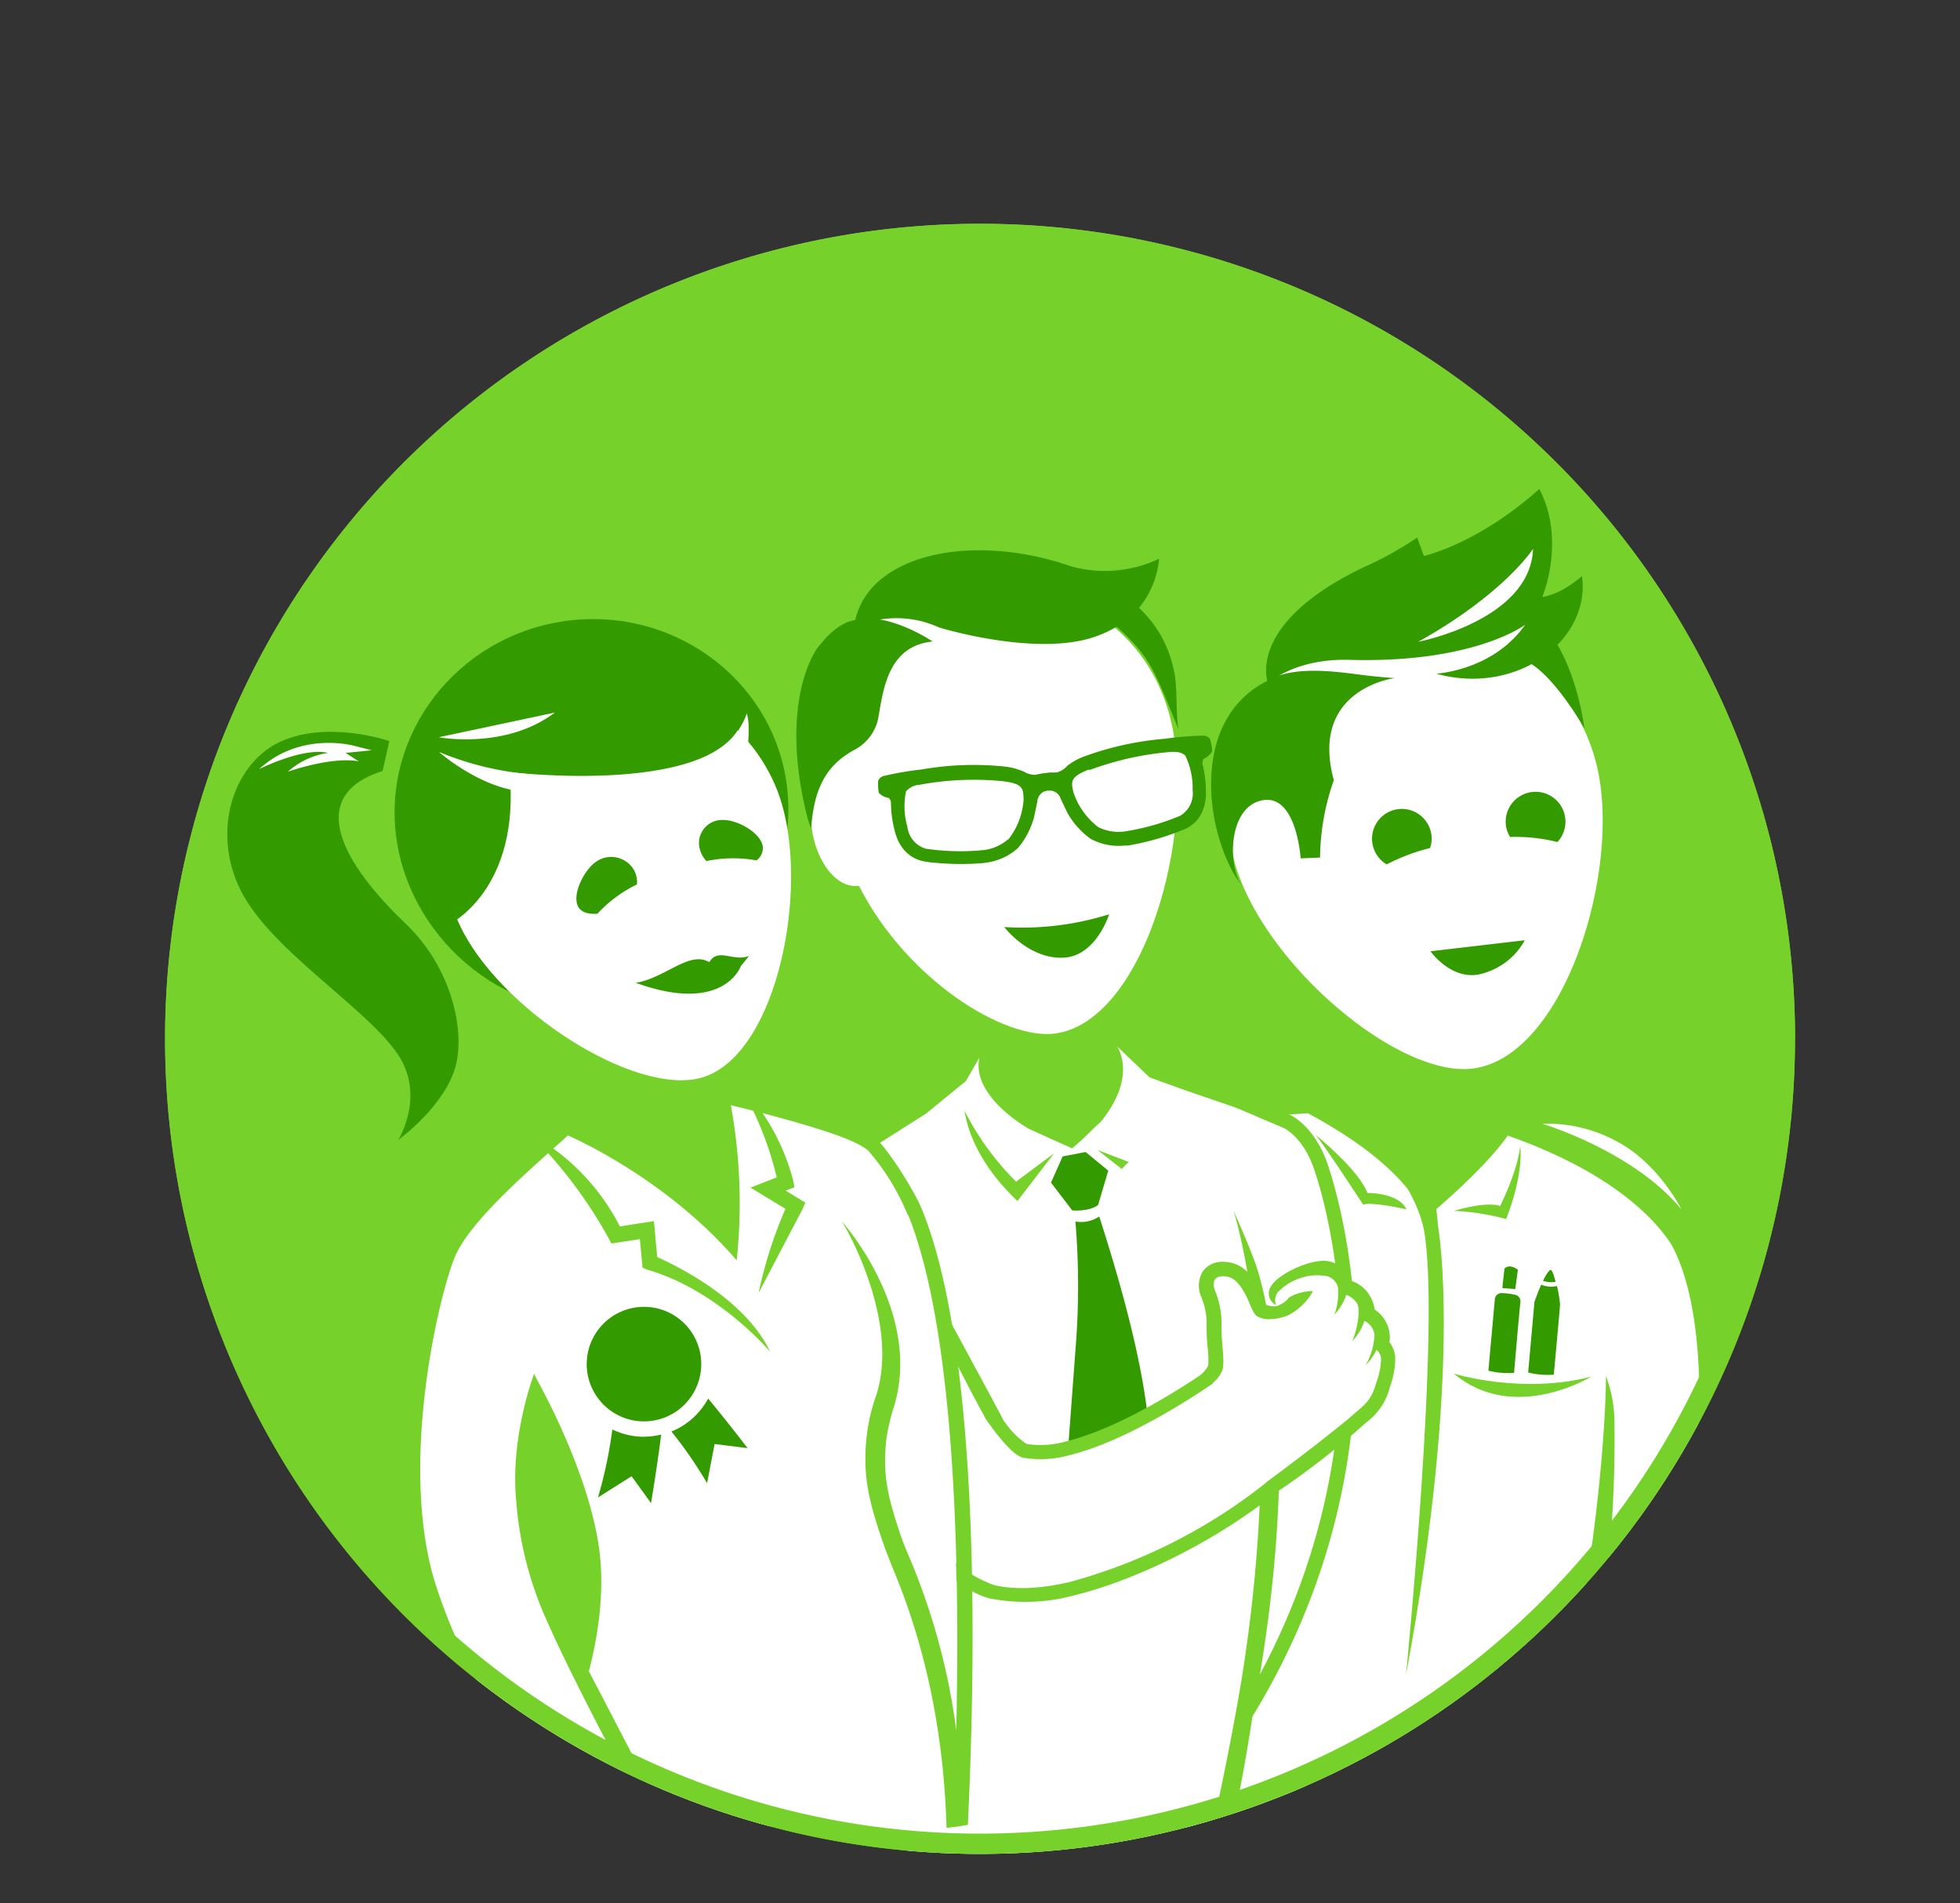
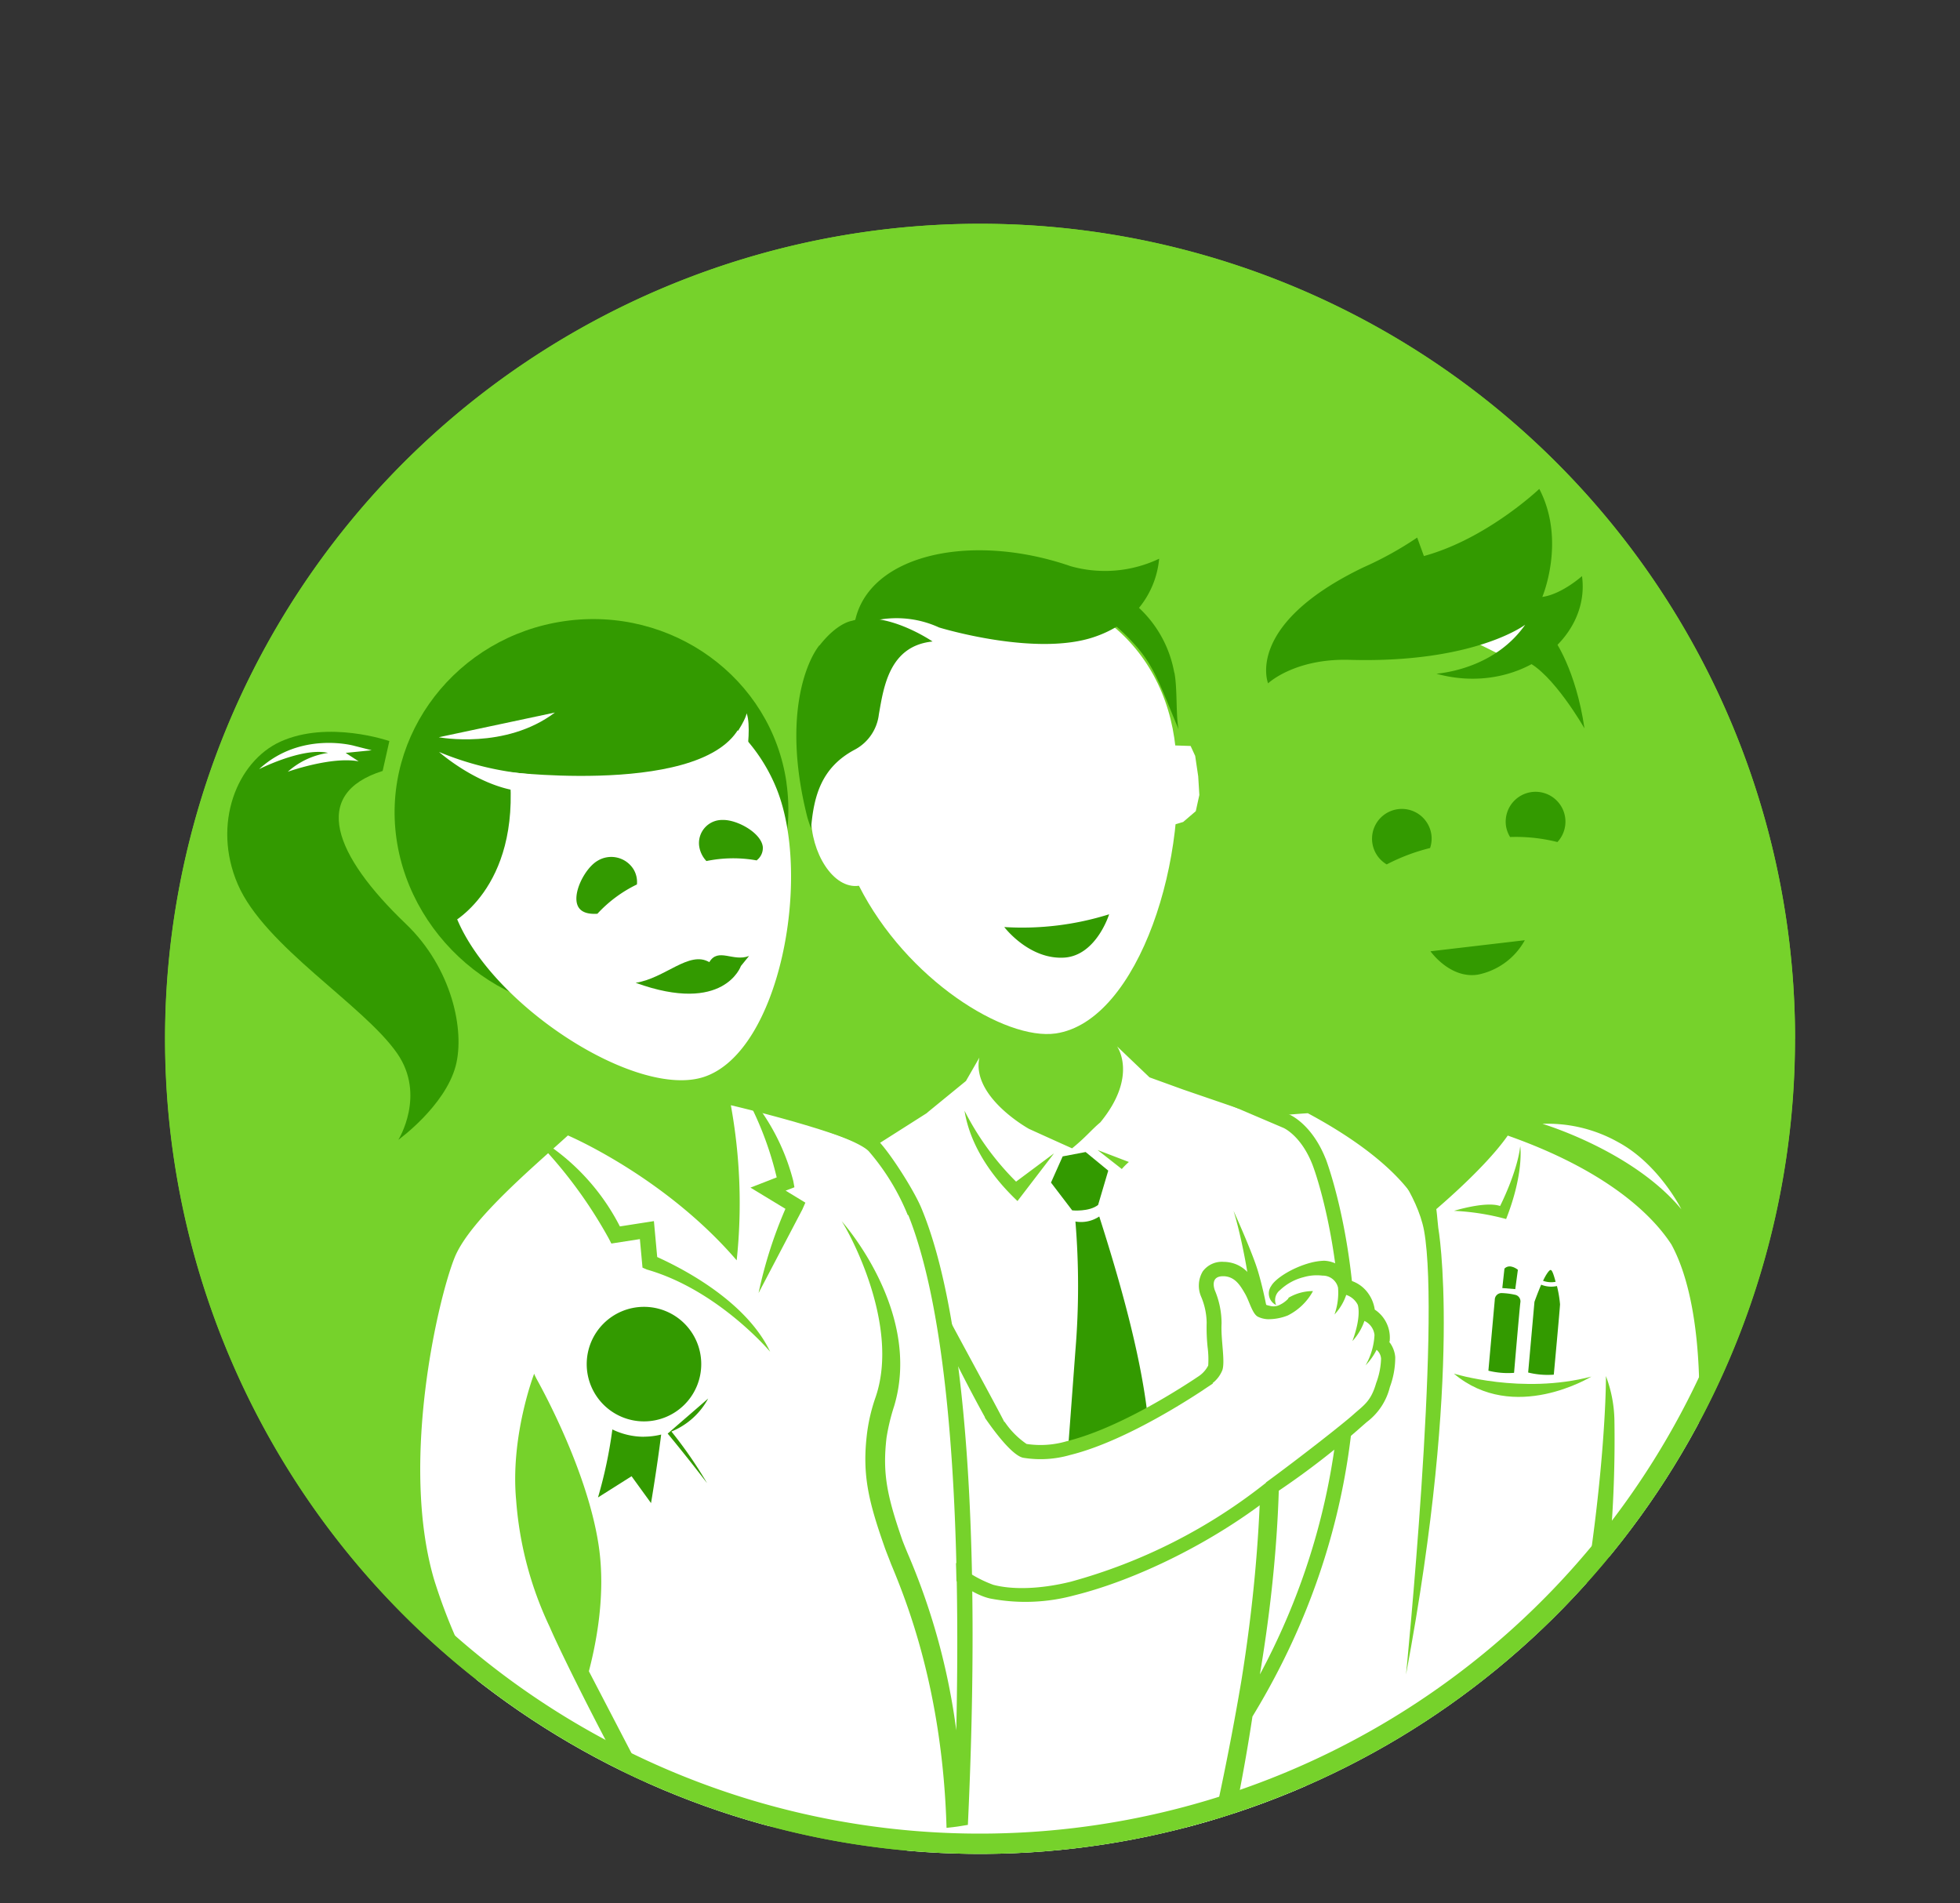
<svg xmlns="http://www.w3.org/2000/svg" id="Skizze" viewBox="0 0 291.97 283.46">
  <rect x="0" y="0" width="291.97" height="283.46" fill="#333333" stroke="none" />
  <defs>
    <style>.cls-1{fill:none;}.cls-2{fill:#76d22b;}.cls-3{clip-path:url(#clip-path);}.cls-4{fill:#fff;}.cls-5{fill:#339a00;}</style>
    <clipPath id="clip-path">
      <path class="cls-1" d="M267.38,154.73A121.4,121.4,0,1,1,146,33.33a121.4,121.4,0,0,1,121.4,121.4" />
    </clipPath>
  </defs>
  <path class="cls-2" d="M267.38,154.73A121.4,121.4,0,1,1,146,33.33a121.4,121.4,0,0,1,121.4,121.4" />
  <g class="cls-3">
    <path class="cls-4" d="M154.06,269.17a103,103,0,0,0,24.47,3.11c22,.06,40.8-7.73,53.69-15.11,7-30.67,7.05-52.14,7-52.22a19.46,19.46,0,0,1,1.27,6.57A183.75,183.75,0,0,1,236,254.94,121.87,121.87,0,0,0,246,248c.9-2.4,1.74-4.82,2.46-7.23,5.32-17.78,6.9-43.72.52-55.41-3.11-4.79-10.19-11.22-24.38-16.22-3.82,5.47-12.38,12.42-12.38,12.42s-1.29-7.1-17.4-15.75c-10.61.66-18,2.7-22.45,4.72-3.31,1.5-5.79,3.33-6.72,6.17-4.7,14.42-5.58,28.39-6.35,44.51-.47,10-2.62,28.53-5.25,48" />
    <path class="cls-4" d="M229.74,167.38s13.48,4,20.72,12.73c0,0-3.33-6.72-9.43-10a21.4,21.4,0,0,0-11.29-2.72" />
    <path class="cls-5" d="M221.72,204.13l.95-10.53a1,1,0,0,1,1.07-1,10.41,10.41,0,0,1,2.06.28,1,1,0,0,1,.68,1.12c-.12.87-.94,10.48-.94,10.48a12.08,12.08,0,0,1-3.82-.32" />
    <path class="cls-5" d="M223.79,191.85l1.93.16.39-2.88s-1.17-1-2-.18Z" />
    <path class="cls-5" d="M231.73,190.92c-.25-.94-.5-1.74-.73-1.76s-.72.71-1.14,1.61a3.57,3.57,0,0,0,1.87.15" />
    <path class="cls-5" d="M232.39,194.27a17.49,17.49,0,0,0-.46-2.72,4,4,0,0,1-2.35-.2c-.54,1.25-1,2.55-1,2.55l-.94,10.53a12.07,12.07,0,0,0,3.82.32s.89-9.61.93-10.48" />
-     <path class="cls-4" d="M183.8,127.84c-3.78-15.23,4.38-30.91,19.61-34.69a28.42,28.42,0,0,1,34.42,20.74c3.77,15.23-4.51,43-18.07,45.21-11.24,1.86-32.19-16-36-31.26" />
    <polygon class="cls-4" points="219.43 95.5 228.8 91.98 224.28 97.92 219.43 95.5" />
    <path class="cls-5" d="M232,125.42a25.31,25.31,0,0,0-7.05-.75,4.55,4.55,0,0,1-.57-1.42,4.45,4.45,0,1,1,7.62,2.17" />
    <path class="cls-5" d="M206.57,128.75a4.44,4.44,0,1,1,6.61-4.69,4.37,4.37,0,0,1-.15,2.25,29,29,0,0,0-6.46,2.44" />
    <path class="cls-5" d="M227.09,140.05l-14,1.64s2.91,4.13,7.05,3.48a10.28,10.28,0,0,0,7-5.12" />
    <path class="cls-5" d="M235.66,85.81s-3,2.7-5.91,3.1c0,0,3.56-8.38-.45-16.09,0,0-7.81,7.44-17.19,10l-1-2.75a51.53,51.53,0,0,1-8,4.43c-17.78,8.55-14.21,17.28-14.21,17.28s3.91-3.73,12.14-3.5c18.6.53,26.16-5.23,26.16-5.23-4.16,5.93-11,7.08-13.22,7.3,12,3.31,23-5,21.68-14.55" />
-     <path class="cls-5" d="M198.69,116.2C195,102.57,207.77,101,207.77,101s-2.45-.15-5.5-.55c-4.27-.56-9.93-1.21-13.56,1-12,6.07-8.89,23.84-3.7,30.49-2.15-2.76-2.15-11.88,3.15-12.76,5-.82,5.59,8.67,5.59,8.67l2.89-.12a35.65,35.65,0,0,1,2.05-11.52" />
    <path class="cls-5" d="M231.53,95.29s3.21,4.38,4.5,13.2c0,0-4.72-8.26-8.69-10Z" />
-     <path class="cls-4" d="M211.27,95.59s16.7-3.18,17.1-13.84c0,0-4.25,6.67-17.1,13.84" />
    <path class="cls-4" d="M135.31,226.7s-16.48-23.36-17.16-37.26c-.51-10.62,10.16-17.45,10.16-17.45l9.71-6.17.29-.25,5.58-4.56,2-3.48c-1.23,5.86,7.39,10.61,7.39,10.61,4.53,2.06,6.42,2.9,6.42,2.9,2-1.61,2.86-2.74,4.21-3.87,5.68-6.92,2.49-11.32,2.49-11.32l4.84,4.62,5.05,1.83,8.11,2.78c13.27,1.26,12.76,12.49,12.76,12.49,4.73,24.45-1.52,68-1.52,68-.51,9.16-.86,14.75-1.29,23.27-3.83,31.33-9,45.75-17.79,46.19-13.89.68-39.5,9.11-46.95,7.52,7.55-17.86,5.75-95.8,5.75-95.8m16-50.75a41.07,41.07,0,0,1-7.68-10.56c.68,4.28,3.18,9,7.89,13.45l5.44-7.1Zm12.14-4.71,6.25,4.9c.08-.61.31-1.64.39-2.36Zm-.9,33.83Z" />
    <path class="cls-2" d="M197.47,172.58c-2-5-5.08-6.44-5.43-6.59h0l-6.55-1.85-4.05-.3L191.2,168s2.58,1.11,4.28,5.4c1.51,3.84,12.48,38.17-7.8,76,5.19-31,2.33-51.18-.27-60-.85-2.88-3.66-9.06-3.66-9.06.09.25,8.33,25.64,1.17,70A412.68,412.68,0,0,1,168.52,315l2.79,1.36s10.49-29.06,15.26-60.69c26.21-43,11.06-82.72,10.9-83.11" />
    <path class="cls-5" d="M160.2,201.13a117,117,0,0,0,0-19.19,4.86,4.86,0,0,0,3.55-.75c3.3,10.3,6,20.22,7.09,28.73a51,51,0,0,1-11.68,5.17Z" />
    <path class="cls-5" d="M159.72,180.28s2.51.25,3.86-.81l1.51-5.11-3.37-2.77-3.42.65-1.74,3.9Z" />
    <path class="cls-4" d="M187,194.74s3.24,1.21,4.54.48S193.25,219,193.25,219l-7.54,5.5-.49-30.72Z" />
    <polygon class="cls-4" points="197.51 188.61 202.2 192.3 205.21 197.29 206.51 201.72 205.18 209.09 196.45 216.2 196.57 196.05 197.51 188.61" />
    <path class="cls-2" d="M191.91,193.42a4.19,4.19,0,0,1-1.25.92,2,2,0,0,1-1.53.15,3.41,3.41,0,0,1-.57-.16c-.13-.24-.3-.66-.42-1a13,13,0,0,0-.8-1.71l0-.06c-.76-1.29-2-3.45-4.87-3.61h-.15a3.54,3.54,0,0,0-3.16,1.43,4.15,4.15,0,0,0-.25,3.72l0,0v0a10.29,10.29,0,0,1,.84,3.92,27.81,27.81,0,0,0,.14,3.63,14.23,14.23,0,0,1,.09,2.74,4.25,4.25,0,0,1-1.37,1.56l-.84.56c-5.43,3.55-12.76,7.65-18.85,9.15a13.81,13.81,0,0,1-6,.41,12.31,12.31,0,0,1-3.26-3.29l-.06,0c-1.67-3.32-11.14-20.47-11.58-21.82-.24-.71-1.64-4.94-1.64-4.94a17.27,17.27,0,0,0,.18,4.48c.28,1.84,4.85,12,10.18,21.63h-.05c2.3,3.35,4.45,5.75,5.74,6a15.93,15.93,0,0,0,7-.42c6.4-1.58,14.13-5.95,19.71-9.61h0l.33-.23,1.21-.8-.05-.06a4.6,4.6,0,0,0,1.46-1.94c.44-1.34-.25-4.59-.12-6.94a12.71,12.71,0,0,0-1-4.94s-.87-2.15,1.29-2.1h.09c1.68.09,2.45,1.46,3.11,2.59s1.08,3,1.92,3.44a3.75,3.75,0,0,0,1.46.37,7.76,7.76,0,0,0,3-.56,8.72,8.72,0,0,0,3.75-3.63,7.16,7.16,0,0,0-3.65,1" />
    <path class="cls-2" d="M207,199.85a5,5,0,0,0-2.21-4.79,5.51,5.51,0,0,0-1.18-2.69,5,5,0,0,0-2.29-1.59,4.52,4.52,0,0,0-4.08-3,9.2,9.2,0,0,0-2,.3v0c-2.79.74-5.28,2.38-5.88,3.47a1.91,1.91,0,0,0,.74,2.83,1.87,1.87,0,0,1,.56-2.21,7.9,7.9,0,0,1,3.53-1.94v0A7,7,0,0,1,197,190h.14a2.33,2.33,0,0,1,2.18,1.79,9.63,9.63,0,0,1-.53,4,8,8,0,0,0,1.75-2.92,3,3,0,0,1,1.71,1.46h0s.63,1.58-.79,5.42a8.53,8.53,0,0,0,1.79-3,2.6,2.6,0,0,1,1.5,2.09,10.08,10.08,0,0,1-1.33,4.52,9,9,0,0,0,1.64-2.31,1.87,1.87,0,0,1,.67,1.33A11.2,11.2,0,0,1,205,206c-.78,2.74-1.85,3.3-3.41,4.7s-8.15,6.56-13,10.1l0,.05a81.16,81.16,0,0,1-29.09,14.74c-4.62,1.14-8.75,1.2-11.54.46a18.16,18.16,0,0,1-6.06-3.69c-1.6-1.5-6-6.62-9.26-10.63-6.25-7.75-13.79-26.35-13.94-26.43a76.2,76.2,0,0,0,12.68,28.23,108.52,108.52,0,0,0,9.16,10.33c1.38,1.32,4.39,3.66,6.95,4.23a27.79,27.79,0,0,0,12.51-.46c9.11-2.25,21-7.93,30.34-15.49h0a119.05,119.05,0,0,0,12.64-9.79l.62-.54a9.29,9.29,0,0,0,3.44-5.21,12.63,12.63,0,0,0,.8-4.47,4.26,4.26,0,0,0-.93-2.31" />
    <path class="cls-4" d="M120.83,121.53c.21-15.63,2.75-30.82,18.1-33.73,20.1-3.81,33.7,6.67,36,22.13,2.58,17.25-5.24,42.19-17.67,44-7.55,1.08-22.22-8-29.31-22-3.85.55-7.19-5-7.12-10.34" />
    <polygon class="cls-4" points="166.83 111.87 173.86 110.99 177.36 111.11 178.04 112.59 178.49 115.63 178.66 118.41 178.13 120.82 176.25 122.43 171.49 123.83 169.26 124.44 166.83 111.87" />
    <path class="cls-5" d="M149.6,138.08a43.25,43.25,0,0,0,15.62-1.9s-1.85,6-6.52,6.44c-5.34.44-9.1-4.54-9.1-4.54" />
-     <path class="cls-5" d="M180.55,111.93c0-.13.11-.33-.27-1.74,0-.12-.21-.5-.9-.62a47.51,47.51,0,0,0-5.81.46,46,46,0,0,0-12.06,2.64,9.23,9.23,0,0,0-2.5,1.38h0l-.09.09a3.25,3.25,0,0,1-1.53.92l-1,0h0l-1.21.15h0l-1,.2a3.19,3.19,0,0,1-1.73-.53l-.08,0h0a9.26,9.26,0,0,0-2.77-.71,45,45,0,0,0-12.33.44,46.58,46.58,0,0,0-5.75,1c-.63.29-.71.71-.72.83v0c0,1.43.1,1.61.17,1.72a2.68,2.68,0,0,0,1.42.69h0a1.15,1.15,0,0,1,.33.65,16.73,16.73,0,0,0,.49,3.94c.55,2.62,2.07,4.33,4.27,4.82a13.93,13.93,0,0,0,1.65.23,40.61,40.61,0,0,0,7.37.06l.51-.08a8.72,8.72,0,0,0,4.65-2.18,12.07,12.07,0,0,0,2.37-4.55l.49-2.31a1.77,1.77,0,0,1,1.12-1.58l.41-.09h.53a1.77,1.77,0,0,1,1.44,1.24l1,2.1a12.08,12.08,0,0,0,3.45,3.84,8.69,8.69,0,0,0,5.05,1c.15,0,.32,0,.51,0a39,39,0,0,0,8.66-2.53c2-1,3.06-3,2.94-5.73a16.56,16.56,0,0,0-.49-3.84,1.21,1.21,0,0,1,.15-.81,2.64,2.64,0,0,0,1.2-1m-30.35,13a6.76,6.76,0,0,1-3.56,1.58,35.36,35.36,0,0,1-8.69-.2,3.88,3.88,0,0,1-2.72-3.25,11,11,0,0,1-.21-5.27,2.85,2.85,0,0,1,2-1,44.43,44.43,0,0,1,12.39-.54c3.06.38,3.08,1.07,3.13,2.72a10.71,10.71,0,0,1-2.3,6m12.06-10.35A44.86,44.86,0,0,1,174.39,112a4.82,4.82,0,0,1,.77,0,2.37,2.37,0,0,1,1.39.51,11.14,11.14,0,0,1,1.11,5.16,3.89,3.89,0,0,1-1.83,3.82,34.9,34.9,0,0,1-8.36,2.36,6.85,6.85,0,0,1-3.85-.64A10.79,10.79,0,0,1,159.9,118h0c-.36-1.61-.51-2.28,2.36-3.41" />
    <path class="cls-5" d="M174.92,100.18a17.34,17.34,0,0,0-5.25-9.64,13.44,13.44,0,0,0,3-7.32,18.8,18.8,0,0,1-13.19,1.11c-15.4-5.32-31.32-1.47-32.31,9.5.06-.65,6.19-3.37,12.72-.37,0,0,14.49,4.46,23.27,1.36a16.79,16.79,0,0,0,3.18-1.48,30.63,30.63,0,0,1,3,3c2.68,3.1,3.59,6,6.23,12.3-.43-2-.16-6.11-.63-8.47" />
    <path class="cls-5" d="M122.08,96.14c2.69-3.44,4.84-3.67,4.84-3.67,5.1-1.64,12,3.08,12,3.08-6.47.65-7.29,6.84-8,10.85a6.85,6.85,0,0,1-3.52,5.22c-5.09,2.67-6.18,7-6.58,11.76-.21-.54-.39-1.09-.55-1.63l0,0c-3.68-14.51-.33-22.93,1.78-25.63" />
    <path class="cls-4" d="M141.93,272.18c2.19-45.87-1.34-81.06-7.34-95.35a11.87,11.87,0,0,0-3.2-4.51c-2.95-3.15-22.52-7.7-22.52-7.7a81.19,81.19,0,0,1,.87,23.1C99,175.23,84.6,169.12,84.6,169.12c-4.95,4.51-14.61,12.59-16.87,18.17-2.47,6.1-8.19,30.54-3.06,48a82,82,0,0,0,13.18,25.44c12.75,6.17,36.66,15,64.08,11.49" />
-     <path class="cls-5" d="M105.49,208.31a10.88,10.88,0,0,1-5.47,4.91,63.93,63.93,0,0,1,5.31,7.69l1.12-5.83,4.91.61s-2.88-3.78-5.87-7.38" />
+     <path class="cls-5" d="M105.49,208.31a10.88,10.88,0,0,1-5.47,4.91,63.93,63.93,0,0,1,5.31,7.69s-2.88-3.78-5.87-7.38" />
    <path class="cls-5" d="M104.46,203.18a8.53,8.53,0,1,1-8.53-8.53,8.52,8.52,0,0,1,8.53,8.53" />
    <path class="cls-5" d="M95.93,214a10.79,10.79,0,0,1-4.71-1.09,67.48,67.48,0,0,1-2.14,10.13l5-3.16,2.9,4s.9-5.3,1.51-10.21a11,11,0,0,1-2.58.32" />
    <path class="cls-5" d="M117.15,116.58c2.24,15.6-8.83,31.47-24.87,33.78s-31-9.84-33.22-25.43,9-30.1,25-32.41,30.86,8.47,33.1,24.06" />
    <path class="cls-4" d="M115.77,117.69A25.7,25.7,0,1,0,67.93,136.5c5.19,13.21,26.94,27.29,37,23.88,11.19-3.79,16-29.48,10.84-42.69" />
    <path class="cls-5" d="M112.73,128.13a2.29,2.29,0,0,0,.9-2c-.25-2.09-3.84-4.07-6-4a3.44,3.44,0,0,0-3.48,3.87,4.07,4.07,0,0,0,1.08,2.25,19.66,19.66,0,0,1,7.52-.09" />
    <path class="cls-5" d="M94.88,131.71a3.66,3.66,0,0,0-.5-2.22A3.91,3.91,0,0,0,89,128.22c-1.91,1.12-3.91,5.06-2.84,6.88.51.86,1.61,1.08,2.83,1a19.59,19.59,0,0,1,5.9-4.37" />
    <path class="cls-5" d="M94.66,146.39c4.39-.65,8-4.86,11-3.08,1.32-2.23,3.55,0,5.92-.92l-1.21,1.49s-2.5,7.27-15.67,2.51" />
    <path class="cls-5" d="M75.87,115s32.3,3.87,35-8.61c0,0-5.29-11.87-22.83-8.19s-21.33,14-22.32,16.49-6.74,10,1.18,23c0,0,10.69-5.12,9-22.73" />
    <path class="cls-5" d="M58,110.38s-9.11-3.18-16.28.11c-6.39,2.94-10.18,12.21-6.3,21.22,4,9.28,18.72,17.94,23.74,25.18,4.33,6.23.18,12.88.18,12.88s6.94-5,8.54-11c1.4-5.28-.56-14.6-7.43-21.17C49.77,127.39,46.2,118.23,57,114.83Z" />
    <path class="cls-4" d="M79.05,115.32A45,45,0,0,1,65.4,112s6,5.34,12.53,5.9Z" />
    <path class="cls-4" d="M65.36,109.81s9.92,1.9,17.3-3.68Z" />
    <path class="cls-4" d="M111.22,106.24s-.06.85-1.71,3.27l1.82,2.21s.52-3.83-.11-5.48" />
    <path class="cls-4" d="M52.74,111.08s-7.94-2.23-14.14,3.48c0,0,6.49-3.29,10.27-2.42a11.49,11.49,0,0,0-6,2.81s6.49-2.32,10.56-1.55l-1.94-1.26,3.88-.39Z" />
    <path class="cls-2" d="M96.35,189.09l-.64-.28-.39-4.25-4.25.66-.38-.74a68.27,68.27,0,0,0-9.1-12.79l.49-.87a32.83,32.83,0,0,1,10.26,11.85l5.07-.79.49,5.35c2.56,1.17,13,6.07,16.83,14.11,0,0-7.75-9.21-18.38-12.25" />
    <path class="cls-2" d="M113,192.59a65.57,65.57,0,0,1,4-12.54l-5.21-3.16,3.91-1.52a49.53,49.53,0,0,0-3.76-10.46l1.45.58a32.08,32.08,0,0,1,4.78,10.41l.17.94-1.31.5,2.94,1.79-.44,1L113,192.59" />
    <path class="cls-2" d="M79.68,204.94s7.71,13.33,9.5,25.25c1.08,7.19-.29,14.59-1.75,19.82-.61,2.18-.56.44-.78.06s-.74.61-.49-2.07a82.43,82.43,0,0,0,0-17.22,120.59,120.59,0,0,0-6.52-25.84" />
    <path class="cls-2" d="M79.57,204.61s-3.58,9.27-2.68,18.87a53,53,0,0,0,5,18.85c2,4.69,10.87,22.27,13.55,26.06l2.76.67L86.72,247s1.15-7.64,1.34-10.35a47,47,0,0,0-2.23-16.54Z" />
    <path class="cls-2" d="M135.31,181c5.14,12.85,8,37.94,7.14,76.72a98.88,98.88,0,0,0-7-25.79c-.43-1-.77-1.85-1-2.44-2.34-6.72-3-10.05-2.39-15.34a30.72,30.72,0,0,1,1.14-4.73c4.24-14.17-7.83-27.54-7.83-27.54,1.2,1.79,8.72,15.55,5.06,26.23a26.28,26.28,0,0,0-1.26,5.28c-.76,6.06.13,10,2.56,16.92.23.69.59,1.54,1,2.63,2.34,5.62,7.69,18.87,8.27,39.31l1.4-.16c.6-.08,1.19-.19,1.78-.28,2-42.64-.28-76-6.95-91.92-1.17-2.78-4.86-8.52-6.6-10.17-2.34-2.23-6.86-2.67-12.73-4.36l-1,1.12c5,1.49,11.11,3.53,12.52,5a34.26,34.26,0,0,1,5.8,9.49" />
    <path class="cls-2" d="M216.58,204.6s10.13,3.14,20.47.44c0,0-11.52,7.09-20.47-.44" />
    <path class="cls-2" d="M213.3,178.09c.76,1,.75,3.25.95,4.78,0,0,3.76,20.9-4.8,66.53,0,0,5.19-52.1,2.69-66.08-1-5.45-5.7-11.12-5.7-11.12Z" />
-     <path class="cls-2" d="M195.94,169s6.5,5.25,7.76,8.69c0,0,4.61-.1,5.82,2.44,0,0-4.92-1.14-6.47-.72,0,0-5.91-9.08-7.11-10.41" />
    <path class="cls-2" d="M216.6,180.35s4.71-1.47,6.86-.72c0,0,2.55-5,3-8.91,0,0,.61,3.95-2.1,10.85a35.91,35.91,0,0,0-7.78-1.22" />
  </g>
  <path class="cls-2" d="M146,36.33A118.39,118.39,0,1,1,62.26,71,117.66,117.66,0,0,1,146,36.33m0-3a121.4,121.4,0,1,0,121.4,121.4A121.4,121.4,0,0,0,146,33.33" />
</svg>